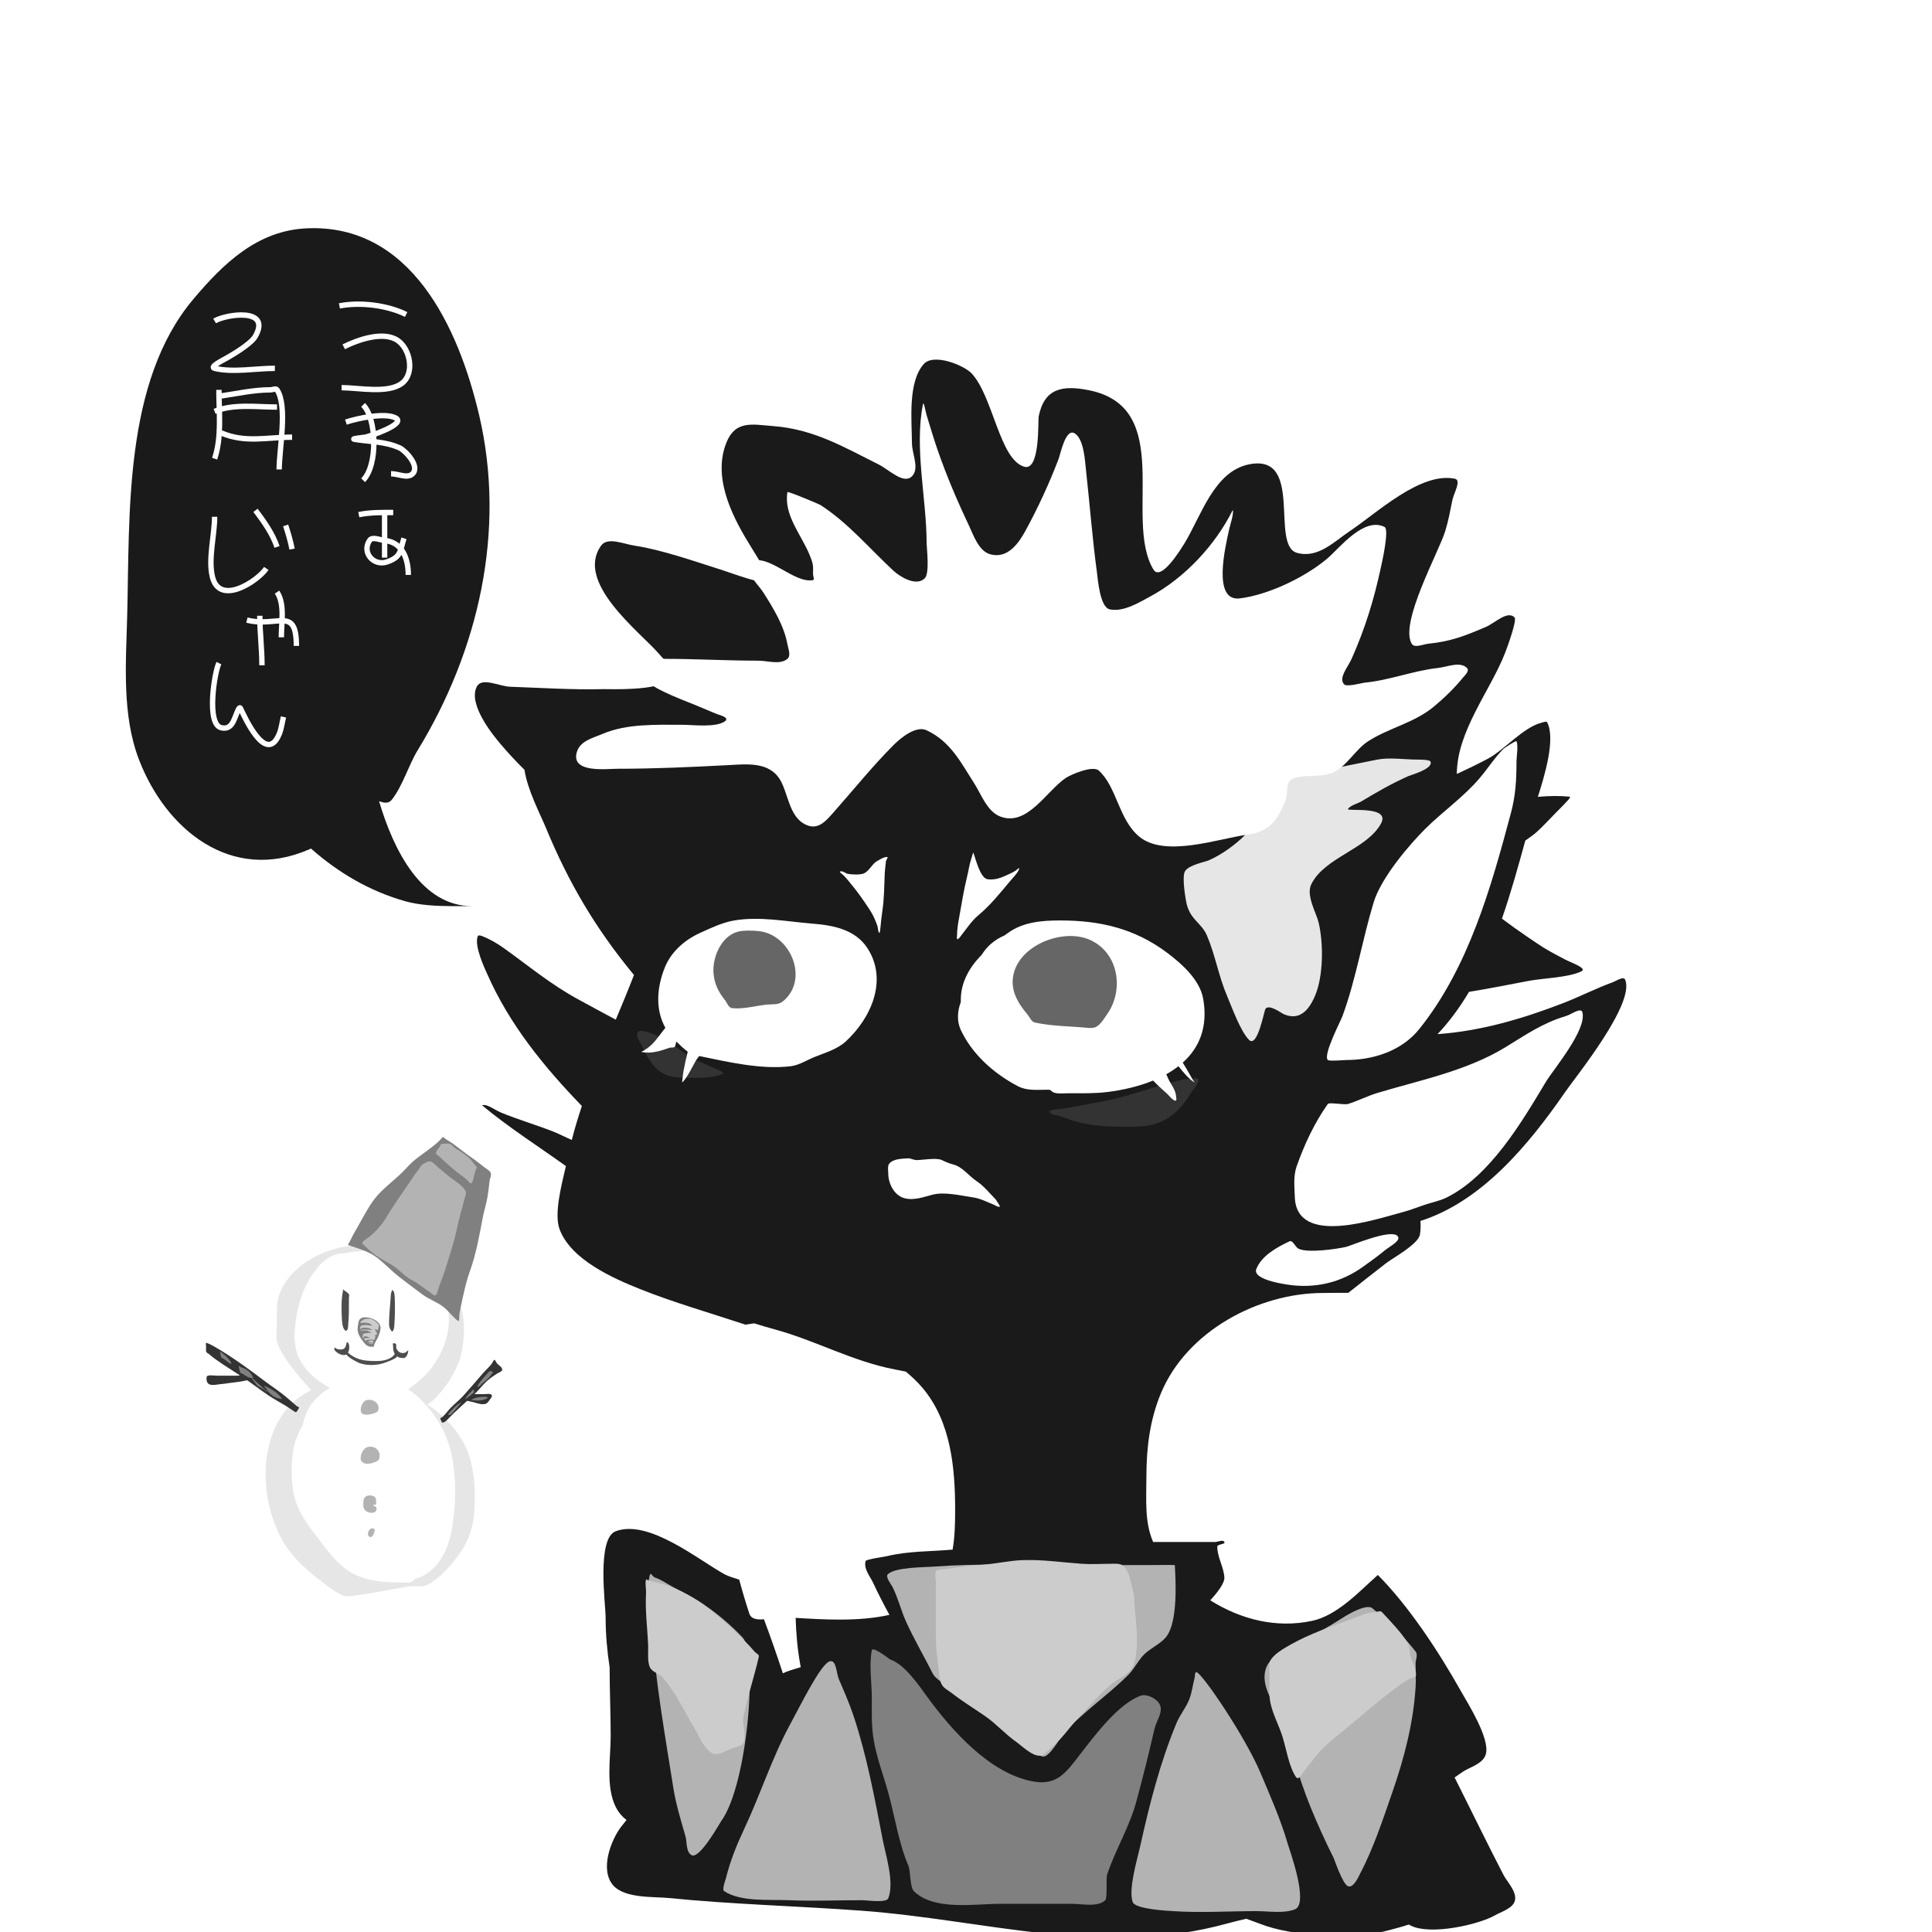
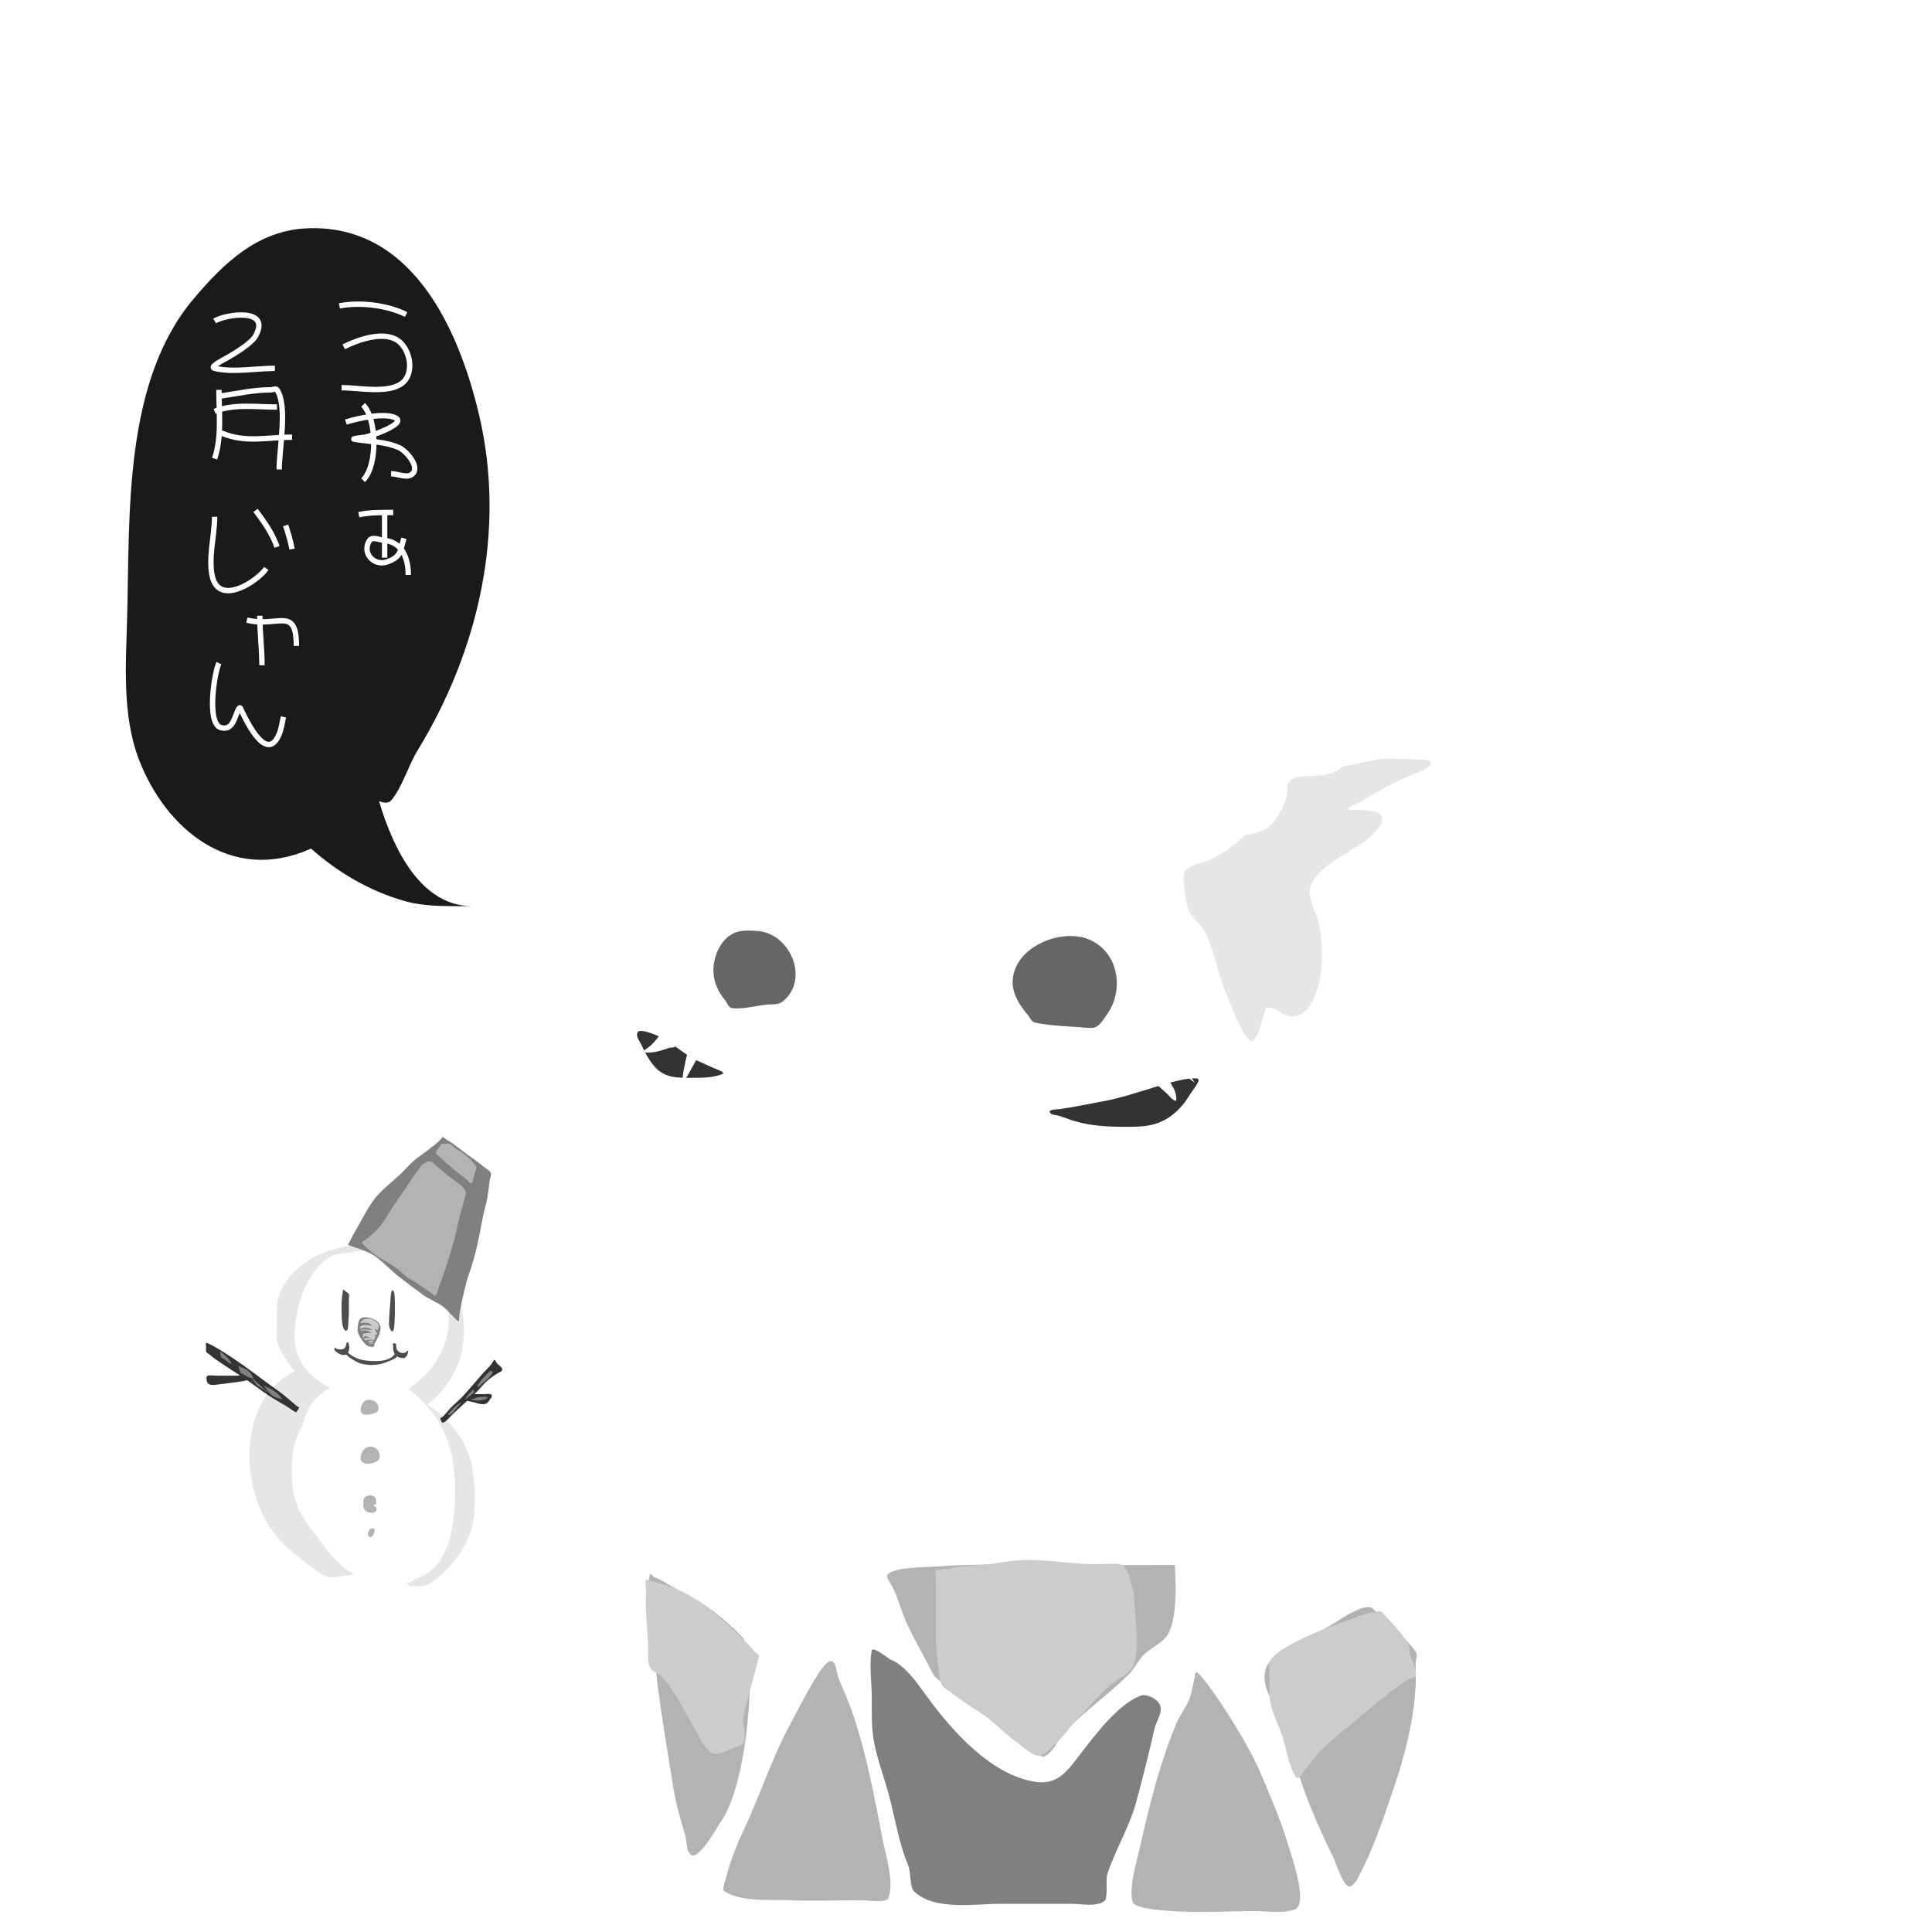
<svg xmlns="http://www.w3.org/2000/svg" version="1.1" width="512" height="512" viewbox="0 0 512 512" style="background-color: rgb(0, 0, 0); background-position: initial initial; background-repeat: initial initial;">
  <g id="layer1" fill="none" fill-rule="nonzero" stroke="none" stroke-width="none" stroke-linecap="butt" stroke-linejoin="miter" stroke-miterlimit="10" stroke-dasharray="" stroke-dashoffset="0" font-family="none" font-weight="none" font-size="none" text-anchor="none" style="mix-blend-mode: normal">
    <path d="M472.748,24.219c3.31,-0.145 0,6.626 0,9.94c0,10.768 0,21.536 0,32.303c0,22.01 -0.682,43.94 -1.611,65.86c1.772,28.034 3.454,56.077 5.753,84.061c3.411,41.521 5.798,81.694 5.798,123.416c0,40.935 -4.45,81.644 -3.313,122.587c0.021,0.757 1.418,21.521 1.657,23.192c0.341,2.39 4.454,11.955 2.485,14.909c-1.52,2.28 -10.182,1.47 -12.424,1.657c-18.274,1.523 -36.268,1.657 -54.667,1.657c-66.907,0 -134.527,2.781 -201.275,0c-48.783,-2.033 -98.243,3.495 -146.608,-4.141c-9.045,-1.428 -34.686,-3.211 -41.415,-9.94c-2.896,-2.896 -2.485,-11.069 -2.485,-14.909c0,-13.529 0,-27.058 0,-40.586c0,-49.418 -1.28,-98.867 -2.485,-148.264c-1.536,-62.997 -4.97,-125.79 -4.97,-188.851c0,-15.738 0,-31.475 0,-47.213c0,-3.152 -0.915,-14.016 2.485,-16.566c27.995,-20.996 82.993,-13.188 115.133,-14.081c75.172,-2.088 150.047,-6.626 225.296,-6.626c27.382,0 54.632,1.657 82.001,1.657c3.313,0 6.626,0 9.94,0c3.037,0 8.741,-3.014 9.111,0c0.426,3.466 0.835,6.933 1.229,10.402c3.455,-0.157 6.911,-0.311 10.367,-0.462z" fill="#ffffff" stroke="#000000" stroke-width="0" />
-     <path d="M138.993,204.009c0.805,5.383 4.152,11.687 5.697,15.421c5.998,14.494 13.079,26.494 23.068,38.655c0.034,0.041 0.121,0.141 0.256,0.291c-1.533,3.965 -3.172,7.906 -4.824,11.847c-3.276,-1.723 -6.513,-3.526 -9.771,-5.28c-7.339,-3.952 -13.276,-8.949 -19.951,-13.716c-1.741,-1.244 -3.625,-2.323 -5.611,-3.117c-0.386,-0.154 -1.093,-0.386 -1.247,0c-1.041,2.603 2.082,9.04 2.494,9.975c5.908,13.428 15.031,24.601 25.1,35.018c-0.995,2.971 -1.898,5.966 -2.669,8.994c-1.67,-0.708 -3.285,-1.579 -4.974,-2.24c-4.53,-1.773 -9.218,-3.135 -13.716,-4.988c-1.289,-0.531 -2.435,-1.381 -3.741,-1.87c-0.389,-0.146 -1.566,-0.266 -1.247,0c6.837,5.698 14.773,10.767 22.115,16.024c-1.141,4.928 -3.204,12.669 -1.666,16.771c3.018,8.049 14.11,12.945 21.352,15.842c8.75,3.5 18.412,6.274 27.933,9.424c0.757,-0.149 1.527,-0.267 2.306,-0.356c1.763,0.561 3.569,1.094 5.439,1.604c10.918,2.978 20.576,8.47 31.858,10.619c0.963,0.183 1.911,0.369 2.846,0.56c1.641,1.347 3.125,2.774 4.394,4.267c7.572,8.909 8.689,21.232 8.689,32.341c0,3.492 -0.06,7.098 -0.67,10.568c-5.717,0.509 -11.95,0.378 -17.402,1.741c-0.177,0.044 -5.49,0.838 -5.628,1.251c-0.663,1.99 1.204,4.188 1.876,5.628c1.364,2.923 2.842,5.816 4.407,8.664c-8.022,1.847 -17.569,1.247 -24.855,0.806c0.133,4.14 0.463,8.26 1.262,12.57c0.03,0.161 0.06,0.322 0.091,0.483c-0.926,0.279 -1.85,0.565 -2.772,0.858c-0.679,0.216 -1.331,0.477 -1.962,0.779c-1.578,-4.808 -3.241,-9.585 -5.013,-14.321c-1.826,0.156 -3.392,-0.029 -3.879,-1.512c-0.978,-2.975 -1.866,-5.973 -2.682,-8.992c-1.321,-0.456 -2.758,-0.808 -3.894,-1.428c-6.731,-3.672 -20.047,-14.688 -28.826,-11.396c-5.117,1.919 -2.681,19.454 -2.681,22.792c0,4.557 0.411,8.95 1.062,13.281c-0.003,6.105 0.278,12.235 0.278,18.226c0,5.776 -1.368,13.353 1.341,18.77c0.726,1.452 1.704,2.577 2.86,3.444c-0.537,0.647 -1.045,1.287 -1.519,1.919c-2.565,3.42 -5.653,11.256 -2.011,15.418c3.076,3.515 10.813,2.958 14.748,3.352c16.957,1.696 33.965,2.109 50.948,3.352c33.095,2.422 64.147,12.534 97.203,3.352c1.407,-0.391 3.067,-0.783 4.866,-1.206c1.562,0.584 2.914,1.043 3.522,1.286c8.859,3.544 25.382,4.3 34.575,1.673c1.197,-0.342 3.086,-0.789 4.984,-1.429c0.195,0.109 0.392,0.214 0.593,0.314c5.116,2.558 17.803,-0.215 22.307,-2.788c1.45,-0.829 4.178,-1.665 5.019,-3.346c1.211,-2.422 -1.882,-5.5 -2.788,-7.25c-4.444,-8.579 -8.654,-17.282 -12.998,-25.914c0.748,-0.531 1.502,-1.053 2.265,-1.562c1.776,-1.184 5.371,-2.043 6.033,-4.693c1.049,-4.195 -4.773,-13.326 -6.704,-16.759c-5.892,-10.474 -13.753,-22.405 -21.931,-30.645c-4.924,4.386 -10.736,10.726 -17.416,12.158c-9.622,2.062 -19.036,-0.447 -26.992,-5.43c1.829,-2.013 3.823,-4.514 3.731,-6.079c-0.163,-2.776 -1.876,-5.348 -1.876,-8.129c0,-0.752 2.212,-0.578 1.876,-1.251c-0.373,-0.746 -1.668,0 -2.501,0c-5.419,0 -10.839,0 -16.258,0c-0.039,0 -0.077,0 -0.116,0c-2.332,-5.338 -1.789,-11.409 -1.789,-17.245c0,-7.664 0.889,-15.071 3.862,-22.204c6.863,-16.471 25.842,-26.548 42.96,-26.548c1.884,0 4.209,-0.07 6.679,-0.033c3.327,-2.618 6.642,-5.265 10.032,-7.873c1.805,-1.389 8.528,-5.018 8.954,-7.577c0.202,-1.213 0.232,-2.412 0.125,-3.598c16.232,-5.171 28.64,-20.082 38.447,-34.286c2.807,-4.065 18.399,-23.224 15.842,-29.618c-0.435,-1.087 -2.344,0.289 -3.444,0.689c-4.448,1.618 -8.669,3.811 -13.087,5.51c-10.766,4.141 -21.693,7.373 -33.214,8.188c3.204,-3.391 5.952,-7.166 8.347,-11.205c5.422,-0.878 10.765,-1.946 15.853,-2.915c3.626,-0.691 10.579,-0.854 13.941,-2.535c1.625,-0.813 -2.833,-2.313 -4.436,-3.168c-1.919,-1.023 -3.859,-2.016 -5.703,-3.168c-1.26,-0.787 -6.48,-4.254 -10.938,-7.609c2.384,-6.852 4.33,-13.89 6.198,-20.698c1.177,-0.811 2.174,-1.525 2.839,-2.111c1.792,-1.581 3.38,-3.38 5.07,-5.07c3.836,-3.836 4.245,-4.387 3.802,-4.436c-2.747,-0.305 -5.555,-0.21 -8.386,0.031c1.776,-5.578 4.716,-15.249 2.494,-19.693c-0.205,-0.411 -0.932,-0.111 -1.378,0c-5.09,1.273 -9.851,7.201 -14.464,9.643c-2.671,1.414 -5.387,2.725 -8.127,3.983c0.015,-11.306 8.874,-22.078 12.751,-31.986c0.733,-1.874 3.24,-8.801 2.535,-9.505c-1.889,-1.889 -5.149,1.482 -7.604,2.535c-5.559,2.383 -9.303,3.845 -15.209,4.436c-1.471,0.147 -3.675,1.268 -4.436,0c-3.279,-5.466 7.164,-24.279 8.872,-29.784c0.835,-2.692 1.348,-5.475 1.901,-8.238c0.375,-1.876 2.509,-5.328 0.634,-5.703c-9.125,-1.825 -20.524,9.036 -27.883,13.941c-3.999,2.666 -8.376,7.293 -13.941,5.703c-7.147,-2.042 1.941,-26.37 -12.674,-23.447c-9.314,1.863 -12.713,13.717 -17.11,20.912c-3.475,5.686 -6.825,9.325 -8.238,6.971c-8.043,-13.404 5.942,-42.917 -17.11,-47.527c-7.072,-1.414 -11.816,-0.487 -13.308,6.971c-0.207,1.036 0.445,14.521 -3.802,13.308c-6.563,-1.875 -8.238,-18.535 -13.941,-24.714c-2.002,-2.169 -10.04,-5.432 -12.674,-2.535c-4.368,4.804 -3.168,15.358 -3.168,20.912c0,2.957 2.091,6.781 0,8.872c-2.22,2.22 -6.063,-1.764 -8.872,-3.168c-9.335,-4.668 -17.15,-9.314 -27.883,-10.139c-5.747,-0.442 -10.303,-1.705 -12.674,5.07c-3.312,9.462 2.309,19.791 6.971,27.249c1.714,2.743 5.252,8.629 5.07,8.872c-1.011,1.348 -10.383,-2.249 -13.308,-3.168c-6.8,-2.137 -15.62,-5.271 -22.813,-6.337c-2.925,-0.433 -7.153,-2.406 -8.872,0c-6.961,9.745 10.181,22.77 15.209,28.516c1.681,1.921 5.089,5.29 3.168,6.971c-3.536,3.094 -16.144,2.496 -17.744,2.535c-8.238,0.201 -16.479,-0.34 -24.714,-0.634c-2.955,-0.106 -7.549,-2.645 -8.872,0c-2.444,4.887 4.867,13.467 6.337,15.209c1.993,2.363 4.109,4.625 6.321,6.807z" fill="#1a1a1a" stroke="#000000" stroke-width="0" />
    <path d="M364.99,201.301c3.171,-0.634 7.399,0 10.68,0c0.139,0 3.139,-0.034 3.398,0.485c0.954,1.908 -5.184,3.598 -5.825,3.884c-4.501,2 -8.431,4.282 -12.622,6.796c-0.582,0.349 -2.959,1.064 -3.398,1.942c-0.347,0.695 11.455,-1.007 8.738,3.884c-3.798,6.836 -14.87,8.866 -18.447,16.02c-1.48,2.96 1.336,7.621 1.942,10.195c1.301,5.53 1.281,14.163 -0.971,19.418c-1.61,3.758 -4.066,6.649 -8.253,4.855c-0.707,-0.303 -3.804,-2.717 -4.855,-1.456c-0.358,0.43 -2.12,10.502 -4.369,8.253c-2.301,-2.301 -4.604,-8.801 -5.825,-11.651c-2.239,-5.224 -3.129,-10.861 -5.34,-16.02c-1.409,-3.287 -4.303,-4.106 -5.34,-8.253c-0.314,-1.256 -1.332,-7.257 -0.485,-8.738c0.972,-1.702 5.344,-2.483 6.311,-2.913c3.532,-1.57 7.011,-4.098 9.709,-6.796c1.388,-1.388 4.726,-6.411 5.34,-8.253c0.512,-1.535 -1.552,-4.397 0,-4.855c9.713,-2.866 19.682,-4.81 29.613,-6.796z" fill="#e6e6e6" stroke="#000000" stroke-width="0" />
    <path d="M100.464,212.339c1.212,0.411 2.468,0.719 3.341,-0.372c2.874,-3.592 4.438,-9.139 6.884,-13.143c16.045,-26.255 23.518,-58.077 16.272,-88.872c-5.482,-23.298 -18.123,-50.696 -45.688,-49.443c-13.009,0.591 -21.997,9.223 -30.041,18.776c-18.463,21.925 -16.831,56.855 -17.524,83.865c-0.321,12.523 -1.45,26.27 3.129,38.177c7.1,18.461 24.399,32.766 45.062,23.783c0.172,-0.075 0.344,-0.153 0.514,-0.234c7.242,6.408 15.666,11.37 25.146,14.003c3.564,0.99 8.171,1.252 11.891,1.252c1.878,0 7.51,0 5.633,0c-13.294,0 -20.739,-14.643 -24.621,-27.791z" fill="#1a1a1a" stroke="#000000" stroke-width="0" />
    <path d="M311.345,414.758c-0.002,-0.051 -6.947,0 -7.362,0c-7.09,0 -14.179,0 -21.269,0c-11.697,0 -23.532,-0.487 -35.176,0.409c-2.615,0.201 -10.34,0.114 -12.271,2.045c-0.696,0.696 1.012,2.843 1.227,3.272c1.538,3.075 2.281,6.327 3.681,9.407c2.095,4.609 4.872,9.335 6.953,13.498c1.334,2.669 6.113,3.889 8.18,5.726c3.729,3.315 7.058,6.488 11.452,8.998c3.446,1.969 5.636,6.105 9.407,7.362c1.854,0.618 4.881,-5.206 5.726,-6.135c5.203,-5.724 11.72,-10.084 17.179,-15.543c1.354,-1.354 2.736,-3.963 4.09,-5.317c1.639,-1.639 4.163,-2.713 5.726,-4.499c3.508,-4.009 2.59,-16.224 2.454,-19.224z M363.699,426.211c-1.542,-1.309 -6.464,1.614 -7.771,2.454c-4.024,2.587 -7.976,4.806 -12.271,6.953c-2.631,1.315 -7.11,3.334 -8.18,6.544c-1.446,4.337 1.783,8.548 3.272,12.271c3.221,8.052 5.304,16.51 8.589,24.541c1.893,4.628 3.907,9.04 6.135,13.498c0.104,0.207 2.289,6.666 3.681,7.362c1.515,0.758 2.952,-2.667 3.272,-3.272c3.56,-6.724 6.114,-14.544 8.589,-21.678c3.129,-9.019 5.537,-18.241 6.135,-27.813c0.128,-2.041 0,-4.09 0,-6.135c0,-1.091 0.67,-2.411 0,-3.272c-3.315,-4.262 -7.336,-7.96 -11.452,-11.452z M317.08,443.149c-0.506,-0.056 -0.352,0.958 -0.483,1.45c-0.514,1.926 -0.71,3.95 -1.45,5.8c-0.883,2.209 -2.474,4.086 -3.384,6.284c-4.425,10.693 -7.164,21.606 -9.667,32.868c-0.737,3.319 -3.093,11.021 -1.933,14.501c0.633,1.898 9.171,2.319 10.634,2.417c7.338,0.489 14.876,0 22.235,0c3.089,0 7.196,0.698 10.151,-0.483c3.781,-1.512 -1.49,-15.873 -1.933,-17.401c-1.877,-6.465 -4.632,-12.649 -7.25,-18.851c-4.041,-9.572 -15.485,-26.426 -16.918,-26.585z M196.82,433.982c-3.124,-3.332 -6.829,-6.461 -10.634,-8.998c-2.98,-1.987 -6.343,-3.479 -9.407,-5.317c-1.046,-0.627 -2.115,-1.25 -3.272,-1.636c-0.466,-0.155 -1.072,-1.284 -1.227,-0.818c-1.192,3.576 0.169,10.428 0.409,13.907c0.992,14.387 3.472,28.259 5.726,42.538c0.715,4.531 2.021,8.708 3.272,13.089c0.37,1.294 0.066,4.123 1.636,4.908c2.116,1.058 7.451,-8.56 7.771,-8.998c7.135,-9.763 9.721,-44.412 5.726,-48.673z M209.29,457.166c-4.789,8.894 -7.789,18.424 -12.084,27.552c-2.029,4.311 -3.685,8.455 -4.834,13.051c-0.101,0.405 -1.088,2.98 -0.483,3.384c4.399,2.933 11.989,2.203 16.918,2.417c6.576,0.286 13.233,0 19.818,0c0.897,0 6.258,0.79 6.767,-0.483c1.692,-4.229 -0.673,-11.453 -1.45,-15.468c-2.124,-10.973 -4.194,-22.249 -7.734,-32.868c-1.098,-3.293 -2.487,-6.483 -3.867,-9.667c-0.716,-1.653 -0.669,-5.271 -2.417,-4.834c-2.308,0.577 -7.471,11.044 -10.634,16.918z" fill="#b3b3b3" stroke="#000000" stroke-width="0" />
    <path d="M302.095,449.433c-5.87,2.348 -11.744,10.197 -15.468,14.984c-3.747,4.818 -6.164,8.801 -12.567,7.734c-11.618,-1.936 -21.881,-13.591 -28.518,-22.718c-2.226,-3.061 -5.849,-8.395 -9.667,-9.667c-0.074,-0.025 -4.597,-3.6 -4.834,-2.417c-0.766,3.83 0,8.712 0,12.567c0,3.74 -0.135,7.405 0.483,11.117c0.793,4.758 2.579,9.38 3.867,14.017c1.752,6.306 2.768,13.386 5.317,19.334c0.642,1.498 0.423,5.74 1.45,6.767c5.28,5.28 16.233,3.384 22.718,3.384c6.445,0 12.89,0 19.334,0c2.362,0 6.783,0.951 8.7,-0.967c0.603,-0.603 0.167,-5.819 0.483,-6.767c2.252,-6.756 5.842,-12.399 7.734,-19.334c1.75,-6.415 3.338,-12.855 4.834,-19.334c0.483,-2.095 2.269,-4.296 1.45,-6.284c-0.661,-1.605 -3.509,-3.14 -5.317,-2.417z" fill="#808080" stroke="#000000" stroke-width="0" />
    <path d="M297.323,414.743c-0.679,-0.453 -2.327,-0.321 -3.053,-0.321c-2.497,0 -5.063,0.178 -7.551,0c-5.347,-0.382 -10.505,-1.172 -15.906,-0.964c-3.178,0.122 -6.315,0.837 -9.479,1.125c-3.281,0.298 -6.575,0.479 -9.801,1.125c-0.824,0.165 -2.896,0.003 -3.535,0.643c-0.262,0.262 0,2.632 0,2.892c0,4.552 0,9.105 0,13.657c0,3.356 0.328,6.635 0.803,9.961c0.175,1.226 0.181,2.812 0.964,3.856c0.654,0.872 1.583,1.285 2.41,1.928c2.856,2.221 5.857,4.057 8.837,6.105c2.977,2.047 5.419,4.854 8.355,6.909c1.36,0.952 4.619,4.191 6.587,3.535c1.197,-0.399 2.124,-1.624 3.053,-2.41c2.835,-2.399 4.768,-5.571 7.391,-8.194c2.693,-2.693 5.125,-5.733 8.033,-8.194c1.911,-1.617 5.312,-2.817 6.105,-5.463c1.364,-4.547 0.57,-10.516 0.161,-15.103c-0.134,-1.502 -0.045,-3.055 -0.482,-4.499c-0.647,-2.134 -0.897,-5.257 -2.892,-6.587z M366.228,427.222c-0.429,-0.466 -1.268,-0.045 -1.9,0c-2.28,0.163 -4.219,1.131 -6.332,1.9c-5.308,1.93 -11.143,3.955 -16.041,6.754c-1.629,0.931 -4.83,2.67 -5.488,4.643c-0.315,0.944 0,2.626 0,3.588c0,2.351 -0.276,4.863 0.211,7.176c0.651,3.091 2.213,5.869 3.166,8.865c1.035,3.252 1.691,7.919 3.588,10.764c0.66,0.99 1.538,-0.629 1.689,-0.844c1.093,-1.562 2.403,-3.163 3.588,-4.643c2.561,-3.201 5.959,-5.607 9.076,-8.231c3.558,-2.996 7.066,-6.037 10.764,-8.865c1.619,-1.238 3.158,-2.317 4.854,-3.377c0.39,-0.244 1.402,-0.346 1.689,-0.633c0.743,-0.743 -1.178,-4.944 -1.266,-5.277c-0.334,-1.253 -0.143,-2.708 -0.844,-3.799c-1.89,-2.94 -4.386,-5.45 -6.754,-8.02z M201.101,439.02c0.125,-0.557 -0.728,-0.879 -1.114,-1.3c-0.445,-0.485 -0.849,-1.006 -1.3,-1.485c-3.117,-3.312 -6.656,-6.625 -10.212,-9.469c-3.829,-3.063 -8.302,-5.647 -12.997,-7.055c-0.733,-0.22 -1.494,-0.341 -2.228,-0.557c-0.49,-0.144 -0.985,-0.271 -1.485,-0.371c-0.192,-0.038 -0.495,-0.371 -0.557,-0.186c-0.307,0.922 0.052,2.594 0,3.528c-0.261,4.705 0.335,9.068 0.557,13.739c0.083,1.737 -0.244,4.114 0.371,5.756c0.601,1.602 2.469,1.72 3.528,2.971c2.816,3.328 4.964,7.337 7.055,11.14c0.655,1.191 1.409,2.325 2.042,3.528c0.49,0.931 0.867,1.934 1.485,2.785c0.466,0.641 0.925,1.296 1.485,1.857c2.041,2.041 4.135,0.235 6.313,-0.557c0.723,-0.263 2.597,-0.644 2.971,-1.485c0.908,-2.044 -0.407,-4.833 0,-6.87c1.077,-5.387 2.88,-10.607 4.085,-15.967z" fill="#cccccc" stroke="#000000" stroke-width="0" />
    <path d="M292.751,291.776c-3.914,0.725 -7.822,1.532 -11.758,2.138c-0.396,0.061 -3.198,0.017 -2.779,0.855c0.364,0.728 1.629,0.714 2.138,0.855c1.52,0.422 2.975,1.055 4.489,1.496c4.513,1.316 9.022,1.496 13.682,1.496c3.853,0 7.261,-0.081 10.689,-2.138c2.445,-1.467 4.552,-3.769 5.986,-6.2c0.827,-1.402 3.546,-4.35 1.924,-4.489c-4.891,-0.422 -16.182,4.469 -24.371,5.986z M168.998,273.545c-0.649,1.191 0.709,2.627 1.24,3.875c0.773,1.818 2.357,4.485 3.875,5.891c2.587,2.395 5.721,2.325 8.991,2.325c2.787,0 5.9,0.04 8.526,-1.085c0.237,-0.102 -0.25,-0.477 -0.465,-0.62c-0.733,-0.489 -1.689,-0.69 -2.48,-1.085c-1.745,-0.872 -3.581,-1.502 -5.27,-2.48c-3.361,-1.946 -6.239,-4.785 -9.921,-6.201c-0.955,-0.367 -3.995,-1.537 -4.495,-0.62z" fill="#333333" stroke="#000000" stroke-width="0" />
    <path d="M342.174,206.641c-1.535,1.023 -0.784,3.622 -1.456,5.34c-2.129,5.44 -4.304,8.438 -10.195,9.224c-7.587,1.012 -21.816,6.174 -28.642,0.485c-5.451,-4.542 -5.886,-13.118 -10.68,-17.476c-1.616,-1.469 -7.437,1.074 -8.738,1.942c-5.098,3.399 -10.281,13.073 -17.476,10.195c-3.416,-1.366 -4.995,-5.937 -6.796,-8.738c-3.61,-5.615 -6.262,-11.085 -12.622,-14.078c-2.877,-1.354 -7.006,2.152 -8.738,3.884c-5.685,5.685 -10.689,11.964 -16.02,17.962c-2.22,2.497 -4.296,4.896 -7.767,2.913c-3.937,-2.25 -4.26,-8.233 -6.311,-11.651c-2.898,-4.83 -8.841,-4.134 -13.593,-3.884c-9.887,0.52 -19.689,0.971 -29.613,0.971c-2.65,0 -12.283,1.241 -10.68,-4.369c0.868,-3.037 4.243,-3.76 6.796,-4.855c6.514,-2.792 14.345,-2.427 21.36,-2.427c2.631,0 8.789,0.811 11.165,-0.971c1.057,-0.793 -0.892,-1.43 -0.971,-1.456c-1.653,-0.551 -3.253,-1.255 -4.855,-1.942c-5.259,-2.254 -11.451,-4.214 -16.02,-7.767c-0.967,-0.752 -1.753,-4.389 -0.485,-5.34c0.725,-0.544 5.681,0 6.311,0c8.275,0 16.477,0.485 24.758,0.485c2.594,0 5.774,1.175 7.767,-0.485c0.995,-0.829 0.232,-2.61 0,-3.884c-0.884,-4.86 -3.72,-9.522 -6.311,-13.593c-1.06,-1.666 -2.606,-3.045 -3.398,-4.855c-0.454,-1.038 -1.013,-2.892 0,-3.398c4.642,-2.321 11.475,5.861 16.505,4.855c0.476,-0.095 0,-0.971 0,-1.456c0,-2.444 0.178,-2.55 -0.971,-5.34c-2.146,-5.211 -6.836,-10.439 -5.825,-16.505c0.058,-0.347 8.405,3.184 8.738,3.398c7.352,4.727 13.058,11.606 19.418,17.476c1.506,1.39 5.913,4.281 8.253,1.942c1.339,-1.339 0.485,-8.14 0.485,-9.224c0,-11.778 -3.3,-25.249 -0.971,-36.895c0.201,-1.004 0.67,1.935 0.971,2.913c0.948,3.082 1.858,6.177 2.913,9.224c2.329,6.729 5.192,13.476 8.253,19.904c1.226,2.574 2.605,6.962 5.825,7.767c4.578,1.145 7.427,-3.018 9.224,-6.311c3.334,-6.113 6.235,-12.426 8.738,-18.933c0.532,-1.384 1.882,-8.454 4.369,-6.796c2.391,1.594 2.657,7.411 2.913,9.709c1.001,9.01 1.687,18.194 2.913,27.185c0.231,1.691 0.769,9.183 3.398,9.709c3.622,0.724 7.628,-1.755 10.68,-3.398c9.177,-4.942 17.245,-13.616 21.845,-22.816c0.217,-0.434 0.095,0.98 0,1.456c-0.262,1.308 -0.691,2.579 -0.971,3.884c-0.866,4.04 -4.496,18.888 2.913,17.962c7.66,-0.958 17.48,-5.69 23.302,-10.68c3.091,-2.649 9.548,-11.003 15.049,-8.253c1.338,0.669 -0.83,10.025 -0.971,10.68c-1.843,8.598 -4.156,16.146 -7.767,24.273c-0.957,2.153 -3.608,5.13 -1.942,6.796c0.698,0.698 4.86,-0.442 5.34,-0.485c6.559,-0.596 12.843,-3.153 19.418,-3.884c2.573,-0.286 5.936,-1.831 7.767,0c0.771,0.771 -0.68,2.064 -0.971,2.427c-2.168,2.71 -5.064,5.515 -7.767,7.767c-5.272,4.393 -11.84,5.6 -17.476,9.224c-3.307,2.126 -5.752,6.71 -9.224,8.253c-3.452,1.534 -8.708,0.304 -11.165,1.942z M351.883,292.566c0.359,-0.508 4.372,0.29 5.34,0c2.462,-0.739 5.305,-2.174 7.767,-2.913c11.414,-3.424 23.7,-5.853 33.982,-12.136c5.571,-3.404 9.776,-6.38 16.02,-8.253c1.429,-0.429 4.007,-2.418 4.369,-0.971c1.172,4.689 -7.737,15.161 -9.709,18.447c-6.314,10.523 -14.688,24.82 -26.215,30.584c-1.831,0.915 -3.884,1.295 -5.825,1.942c-1.942,0.647 -3.844,1.428 -5.825,1.942c-6.936,1.798 -28.117,9.238 -28.642,-3.884c-0.11,-2.753 -0.432,-5.654 0.485,-8.253c2.047,-5.801 4.705,-11.48 8.253,-16.505z M377.612,219.748c4.676,-4.676 10.262,-8.509 14.564,-13.593c2.135,-2.523 3.963,-5.42 6.311,-7.767c0.002,-0.002 3.25,-2.238 3.398,-1.942c0.515,1.03 0,4.29 0,5.34c0,4.793 -0.22,8.956 -1.456,13.593c-5.278,19.794 -11.223,40.971 -24.273,57.284c-4.699,5.874 -12.227,8.253 -19.418,8.253c-0.222,0 -4.497,0.357 -4.855,0c-1.314,-1.314 3.33,-10.147 3.884,-11.651c3.575,-9.702 5.246,-20.175 8.253,-30.098c2.028,-6.693 9.648,-15.474 13.593,-19.418z M260.189,252.985c0.671,-1.053 1.447,-1.991 2.313,-2.755c1.142,-1.007 2.383,-1.765 3.695,-2.325c0.315,-0.23 0.629,-0.457 0.943,-0.681c4.066,-2.904 8.984,-3.294 13.835,-3.294c10.6,0 19.765,2.142 28.329,8.565c3.836,2.877 8.662,7.138 9.553,12.188c1.331,7.545 -1.083,13.035 -5.417,16.925c0.34,0.539 0.672,1.087 1,1.647c0.376,0.641 0.737,1.29 1.106,1.935c0.184,0.322 0.375,0.641 0.553,0.967c0.129,0.236 0.638,0.84 0.415,0.691c-1.657,-1.105 -2.933,-2.704 -4.212,-4.288c-0.999,0.779 -2.081,1.487 -3.225,2.126c0.167,0.402 0.342,0.801 0.527,1.195c0.764,1.63 1.931,2.85 2.073,4.699c0.028,0.37 0.226,1.033 -0.138,1.106c-0.608,0.122 -1.951,-1.569 -2.211,-1.797c-1.267,-1.109 -2.541,-2.292 -3.742,-3.53c-3.779,1.547 -7.977,2.516 -12.092,3.03c-3.401,0.425 -6.783,0.329 -10.212,0.329c-1.018,0 -3.47,0.263 -4.282,-0.329c-0.273,-0.199 -0.546,-0.398 -0.819,-0.597c-0.274,-0 -0.546,-0.001 -0.815,-0.001c-2.694,0 -5.237,0.32 -7.698,-0.983c-6.307,-3.339 -12.026,-8.387 -15.067,-14.904c-1.053,-2.256 -0.891,-5.004 0.018,-7.316c0.002,-0.191 0.004,-0.383 0.004,-0.576c0,-4.816 2.359,-8.728 5.567,-12.027z M182.259,278.733c-0.951,-0.727 -2.114,-1.814 -3.016,-2.709c-0.094,0.412 -0.204,0.821 -0.33,1.224c-0.161,0.512 -1.043,0.264 -1.549,0.443c-2.286,0.807 -4.806,1.606 -7.303,1.107c-0.261,-0.052 0.436,-0.306 0.664,-0.443c0.562,-0.337 1.336,-0.929 1.77,-1.328c1.512,-1.386 2.542,-3.116 3.837,-4.647c-2.734,-4.855 -2.273,-10.828 -0.092,-16.125c1.709,-4.151 5.363,-7.26 9.311,-9.037c2.885,-1.298 5.879,-2.76 9.037,-3.286c6.84,-1.14 13.756,0.279 20.538,0.822c5.468,0.437 11.492,1.446 14.788,6.572c5.44,8.463 0.916,18.492 -5.751,24.646c-2.245,2.072 -5.442,2.998 -8.215,4.108c-1.951,0.781 -4.177,2.199 -6.298,2.465c-8.036,1.004 -17.022,-1.21 -24.336,-2.683c-0.317,0.379 -0.637,0.757 -0.867,1.15c-0.858,1.464 -2.269,4.482 -3.541,5.754c-0.261,0.261 -0.033,-0.739 0,-1.107c0.054,-0.592 0.118,-1.185 0.221,-1.77c0.305,-1.727 0.696,-3.449 1.133,-5.154z M341.688,328.976c0.935,-0.447 1.501,1.478 2.427,1.942c2.45,1.225 10.331,0.06 12.622,-0.485c1.267,-0.302 11.713,-4.793 13.593,-2.913c1.216,1.216 -2.082,2.776 -3.398,3.884c-1.857,1.563 -3.85,2.958 -5.825,4.369c-5.447,3.89 -11.716,5.528 -18.447,4.855c-0.186,-0.019 -11.019,-1.168 -9.709,-4.369c1.436,-3.509 5.318,-5.646 8.738,-7.282z M240.94,306.957c0.112,-0.009 1.381,0.481 1.926,0.481c1.565,0 5.34,-0.7 6.741,0c0.893,0.447 2.117,0.951 3.13,1.204c2.271,0.568 4.14,3.081 6.018,4.333c2.078,1.385 3.342,3.101 5.055,4.815c0.117,0.117 1.247,1.883 1.204,1.926c-0.364,0.364 -1.372,-0.356 -1.685,-0.481c-1.877,-0.751 -3.513,-1.637 -5.537,-1.926c-3.129,-0.447 -7.398,-1.521 -10.592,-0.722c-2.293,0.573 -4.869,1.611 -7.463,0.963c-2.776,-0.694 -4.333,-3.947 -4.333,-6.5c0,-0.721 -0.26,-2.022 0.241,-2.648c1.143,-1.429 3.743,-1.32 5.296,-1.444z M261.778,233.021c2.076,0.231 3.585,-0.426 5.431,-1.278c0.714,-0.329 1.432,-0.667 2.076,-1.118c0.254,-0.178 0.799,-0.79 0.799,-0.479c0,0.82 -1.918,2.781 -2.396,3.354c-2.64,3.168 -5.28,6.45 -8.466,9.104c-1.716,1.43 -3.065,3.512 -4.472,5.271c-0.01,0.013 -0.807,1.27 -1.118,0.958c-0.102,-0.102 0,-1.036 0,-1.118c0,-1.363 0.235,-2.813 0.479,-4.153c0.7,-3.852 1.286,-7.7 2.236,-11.5c0.347,-1.39 0.5,-2.779 0.958,-4.153c0.176,-0.527 0.326,-1.063 0.479,-1.597c0.033,-0.114 0.115,-0.43 0.16,-0.319c0.616,1.513 1.788,6.801 3.833,7.028z M235.103,227.111c0.388,0 -0.248,0.737 -0.319,1.118c-0.064,0.344 -0.312,3.005 -0.319,3.195c-0.141,3.392 -0.135,6.705 -0.639,10.063c-0.204,1.357 -0.355,2.784 -0.479,4.153c-0.011,0.116 -0.14,1.777 -0.319,1.597c-0.388,-0.388 -0.323,-1.289 -0.479,-1.757c-0.469,-1.407 -1.108,-2.909 -1.917,-4.153c-1.753,-2.698 -3.501,-5.197 -5.59,-7.667c-0.557,-0.658 -1.089,-1.36 -1.757,-1.917c-0.262,-0.218 -0.97,-0.716 -0.639,-0.799c0.811,-0.203 1.327,0.503 2.076,0.639c1.032,0.188 3.373,0.31 4.313,-0.16c1.357,-0.679 2.134,-2.524 3.354,-3.195c0.858,-0.472 1.737,-1.118 2.715,-1.118z" fill="#ffffff" stroke="#000000" stroke-width="0" />
    <path d="M288.22,272.391c0.76,0.074 1.676,0.083 2.356,-0.314c1.204,-0.702 2.048,-2.195 2.827,-3.299c4.487,-6.356 3.128,-16.123 -4.398,-19.635c-6.825,-3.185 -18.097,0.9 -20.264,8.482c-1.279,4.476 0.851,8.022 3.613,11.31c0.596,0.709 0.98,1.845 1.885,2.042c4.577,0.997 9.318,0.963 13.98,1.414z M203.393,266.216c1.571,-0.143 2.898,0.166 4.22,-0.953c6.839,-5.787 1.93,-17.607 -6.534,-18.514c-1.539,-0.165 -3.93,-0.243 -5.445,0.136c-4.555,1.139 -6.93,6.946 -6.534,11.163c0.258,2.753 1.276,4.811 2.995,6.943c0.606,0.751 0.947,2.074 1.906,2.178c3.129,0.339 6.259,-0.668 9.393,-0.953z" fill="#666666" stroke="#000000" stroke-width="0" />
    <g fill="none" stroke="#666666" stroke-width="1.133" font-family="sans-serif" font-weight="normal" font-size="12" text-anchor="start" />
    <path d="M89.952,81.07c5.403,-1.081 12.693,-0.212 17.678,2.281" fill="none" stroke="#ffffff" stroke-width="1.426" />
    <path d="M91.093,91.905c3.609,-1.804 10.414,-4.273 14.257,-1.711c3.353,2.235 4.657,8.768 1.141,11.405c-3.727,2.796 -11.458,1.141 -15.968,1.141" fill="none" stroke="#ffffff" stroke-width="1.426" />
    <path d="M91.663,111.864c2.937,-0.979 10.235,-2.581 13.116,-1.141c3.215,1.608 -7.195,5.02 -7.984,5.132c-0.96,0.137 -3.807,0.411 -2.851,0.57c4.005,0.668 8.094,0.517 11.976,2.281c1.448,0.658 5.458,4.807 3.422,6.843c-1.344,1.344 -3.802,0 -5.703,0" fill="none" stroke="#ffffff" stroke-width="1.426" />
    <path d="M96.225,107.302c3.637,3.637 3.951,16.008 0,19.96" fill="none" stroke="#ffffff" stroke-width="1.426" />
    <path d="M95.085,136.386c3.094,-0.619 5.984,-0.57 9.124,-0.57" fill="none" stroke="#ffffff" stroke-width="1.426" />
    <path d="M101.928,136.386c0,3.802 0,7.604 0,11.405" fill="none" stroke="#ffffff" stroke-width="1.426" />
    <path d="M107.06,142.659c-1.094,3.281 -0.613,4.956 -4.562,6.273c-3.476,1.159 -6.7,-2.496 -4.562,-5.703c0.738,-1.107 2.668,-0.132 3.992,0c4.756,0.476 6.273,4.903 6.273,9.124" fill="none" stroke="#ffffff" stroke-width="1.426" />
    <path d="M56.876,85.062c2.971,-1.782 15.081,-3.65 10.835,3.992c-1.075,1.934 -5.426,4.567 -7.414,5.703c-1.289,0.737 -4.862,2.491 -3.422,2.851c4.715,1.179 11.046,0 15.968,0" fill="none" stroke="#ffffff" stroke-width="1.426" />
    <path d="M58.017,103.31c0,6.06 0.799,12.431 -1.141,18.249" fill="none" stroke="#ffffff" stroke-width="1.426" />
    <path d="M58.017,105.021c4.626,-0.661 9.074,-1.711 13.687,-1.711c0.57,0 1.394,-0.474 1.711,0c2.867,4.301 0.57,15.762 0.57,21.1" fill="none" stroke="#ffffff" stroke-width="1.426" />
    <path d="M56.876,109.013c5.102,-2.041 11.073,-1.141 16.538,-1.141" fill="none" stroke="#ffffff" stroke-width="1.426" />
    <path d="M58.587,114.716c6.421,2.752 12.122,1.141 18.819,1.141" fill="none" stroke="#ffffff" stroke-width="1.426" />
    <path d="M56.876,136.956c0,4.855 -1.762,11.201 -0.57,15.968c1.945,7.781 12.08,0.984 14.257,-2.281" fill="none" stroke="#ffffff" stroke-width="1.426" />
    <path d="M67.711,135.246c2.222,2.963 4.526,6.163 5.703,9.695" fill="none" stroke="#ffffff" stroke-width="1.426" />
    <path d="M75.695,139.238c0.685,2.056 1.286,4.148 1.711,6.273" fill="none" stroke="#ffffff" stroke-width="1.426" />
    <path d="M65.43,164.33c8.195,2.049 13.116,-3.84 13.116,6.843" fill="none" stroke="#ffffff" stroke-width="1.426" />
-     <path d="M73.414,156.916c2.123,3.185 1.141,8.193 1.141,11.976" fill="none" stroke="#ffffff" stroke-width="1.426" />
    <path d="M68.852,163.189c0,4.418 0.57,8.743 0.57,13.116" fill="none" stroke="#ffffff" stroke-width="1.426" />
    <path d="M58.017,175.735c-1.181,2.362 -3.381,16.12 0.57,17.108c2.564,0.641 3.251,-1.568 3.992,-3.422c0.255,-0.636 0.834,-2.324 1.141,-1.711c0.938,1.877 6.765,15.243 10.265,6.843c0.603,-1.447 0.76,-3.041 1.141,-4.562" fill="none" stroke="#ffffff" stroke-width="1.426" />
-     <path d="M108.58,420.409c1.672,-0.242 3.2,0.377 4.791,-0.479c3.349,-1.803 6.224,-5.095 8.384,-8.144c3.409,-4.812 4.072,-9.313 4.072,-15.091c0,-4.981 -0.635,-10.127 -3.114,-14.612c-2.205,-3.99 -5.553,-7.328 -9.512,-9.893c0.679,-0.394 1.298,-0.847 1.847,-1.365c2.925,-2.763 5.338,-6.559 6.707,-10.3c0.762,-2.083 1.115,-5.347 1.198,-7.665c0.574,-16.073 -17.204,-24.755 -31.379,-22.516c-7.631,1.205 -16.072,6.288 -17.965,14.133c-0.338,1.398 -0.24,5.741 -0.24,6.947c0,1.278 -0.273,2.585 0,3.833c0.623,2.847 3.104,6.02 4.791,8.144c1.369,1.724 2.815,3.387 4.29,5.023c-15.032,7.079 -14.896,30.42 -5.727,42.645c2.622,3.496 6.121,6.238 9.581,8.863c0.826,0.626 4.19,3.25 5.749,3.114c5.558,-0.486 11.007,-1.836 16.528,-2.635z" fill="#e6e6e6" stroke="#000000" stroke-width="0" />
+     <path d="M108.58,420.409c1.672,-0.242 3.2,0.377 4.791,-0.479c3.349,-1.803 6.224,-5.095 8.384,-8.144c3.409,-4.812 4.072,-9.313 4.072,-15.091c0,-4.981 -0.635,-10.127 -3.114,-14.612c-2.205,-3.99 -5.553,-7.328 -9.512,-9.893c0.679,-0.394 1.298,-0.847 1.847,-1.365c2.925,-2.763 5.338,-6.559 6.707,-10.3c0.762,-2.083 1.115,-5.347 1.198,-7.665c0.574,-16.073 -17.204,-24.755 -31.379,-22.516c-7.631,1.205 -16.072,6.288 -17.965,14.133c-0.338,1.398 -0.24,5.741 -0.24,6.947c0,1.278 -0.273,2.585 0,3.833c0.623,2.847 3.104,6.02 4.791,8.144c-15.032,7.079 -14.896,30.42 -5.727,42.645c2.622,3.496 6.121,6.238 9.581,8.863c0.826,0.626 4.19,3.25 5.749,3.114c5.558,-0.486 11.007,-1.836 16.528,-2.635z" fill="#e6e6e6" stroke="#000000" stroke-width="0" />
    <path d="M109.982,418.401c0.706,-0.15 1.34,-0.384 2.221,-0.854c4.56,-2.432 6.75,-7.529 7.567,-12.432c1.228,-7.371 1.362,-16.54 -1.261,-23.603c-1.875,-5.049 -5.601,-10.065 -10.298,-13.31c0.03,-0.024 0.06,-0.049 0.09,-0.072c2.004,-1.604 4.202,-3.209 5.787,-5.261c4.517,-5.845 6.346,-12.921 3.551,-19.991c-0.785,-1.985 -1.623,-3.189 -2.893,-4.866c-1.627,-2.148 -3.289,-3.532 -5.787,-4.603c-5.114,-2.192 -11.341,-2.422 -16.703,-1.447c-1.61,0.293 -2.548,0.134 -4.077,0.789c-2.006,0.86 -3.453,2.388 -4.735,4.077c-3.023,3.985 -4.513,8.752 -5.129,13.678c-0.447,3.578 -0.488,6.882 1.315,10.127c1.822,3.279 4.672,5.513 7.793,7.117c-2.239,1.39 -4.261,3.186 -5.49,5.293c-0.823,1.411 -1.382,3.038 -1.759,4.747c-1.126,1.965 -2.016,4.071 -2.385,6.063c-0.777,4.194 -0.741,10.353 0.721,14.414c1.44,4.001 4.299,7.48 6.847,10.811c3.617,4.73 6.628,8.219 12.612,9.549c2.61,0.58 4.899,0.721 7.567,0.721c0.925,0 2.752,0.278 3.604,-0.18c0.281,-0.152 0.568,-0.431 0.842,-0.768z" fill="#ffffff" stroke="#000000" stroke-width="0" />
    <path d="M79.246,373.09c0.111,-0.211 -0.382,-0.285 -0.564,-0.439c-0.861,-0.725 -1.72,-1.454 -2.57,-2.194c-1.879,-1.636 -3.965,-2.958 -5.954,-4.45c-1.896,-1.422 -3.764,-2.838 -5.704,-4.199c-2.494,-1.751 -4.997,-3.438 -7.646,-4.951c-0.112,-0.064 -1.064,-0.582 -1.316,-0.689c-0.01,-0.004 -0.855,-0.359 -0.877,-0.313c-0.119,0.237 0,0.864 0,1.128c0,0.359 -0.059,0.773 0,1.128c0.071,0.423 0.592,0.558 0.877,0.815c1.033,0.93 2.226,1.735 3.385,2.507c1.559,1.039 3.151,2.046 4.724,3.079c-0.356,0.02 -0.709,0.055 -0.964,0.055c-1.755,0 -3.51,0 -5.265,0c-0.473,0 -2.551,-0.361 -2.632,0.376c-0.025,0.228 -0.018,0.46 0,0.689c0.149,1.935 2.271,1.349 3.573,1.191c0.396,-0.048 0.795,-0.076 1.191,-0.125c0.44,-0.055 0.877,-0.129 1.316,-0.188c0.501,-0.067 1.003,-0.128 1.504,-0.188c0.989,-0.119 1.981,-0.254 2.946,-0.501c0.065,-0.017 0.146,-0.027 0.235,-0.033c0.257,0.177 0.513,0.355 0.768,0.535c2.376,1.677 4.731,3.53 7.27,4.951c1.331,0.745 2.695,1.567 3.949,2.444c0.093,0.065 0.865,0.64 1.003,0.501c0.32,-0.32 0.55,-0.743 0.752,-1.128z M117.13,376.951c0.141,0.254 0.94,-0.264 0.99,-0.309c0.757,-0.681 1.429,-1.463 2.166,-2.166c1.154,-1.101 2.338,-2.169 3.517,-3.243c0.396,0.103 1.701,0.367 1.805,0.396c0.875,0.241 2.601,0.893 3.466,0.186c0.389,-0.318 0.636,-0.786 0.928,-1.176c0.209,-0.278 0.485,-0.518 0.309,-0.928c-0.214,-0.5 -1.666,-0.248 -2.042,-0.248c-0.784,0 -1.568,0 -2.352,0c-0.059,0 -0.119,-0.004 -0.179,-0.01c0.018,-0.017 0.037,-0.035 0.055,-0.052c1.016,-0.953 1.866,-2.051 2.847,-3.033c0.933,-0.933 1.999,-1.636 3.095,-2.352c0.312,-0.204 1.465,-0.596 1.362,-1.114c-0.135,-0.676 -0.857,-1.043 -1.3,-1.485c-0.223,-0.223 -0.483,-0.922 -0.743,-1.052c-0.074,-0.037 -0.232,0.159 -0.248,0.186c-0.27,0.472 -0.43,0.81 -0.805,1.238c-0.781,0.893 -1.649,1.69 -2.414,2.599c-1.511,1.799 -3.092,3.559 -4.642,5.323c-1.099,1.25 -2.44,2.27 -3.59,3.466c-0.682,0.71 -1.259,1.555 -1.98,2.228c-0.13,0.121 -0.284,0.214 -0.433,0.309c-0.078,0.05 -0.261,0.033 -0.248,0.124c0.059,0.394 0.24,0.766 0.433,1.114z" fill="#333333" stroke="#000000" stroke-width="0" />
    <path d="M68.092,367.072c0.435,0.496 1.416,0.84 1.955,1.24c0.281,0.208 0.66,0.59 1.049,0.667c0.078,0.016 -0.129,-0.093 -0.191,-0.143c-0.113,-0.093 -0.221,-0.192 -0.334,-0.286c-0.174,-0.145 -0.355,-0.28 -0.524,-0.429c-0.75,-0.66 -1.508,-1.324 -2.241,-2.002c-0.297,-0.275 -0.537,-0.611 -0.858,-0.858c-0.03,-0.023 -0.08,-0.058 -0.132,-0.091c0.076,-0.01 0.152,-0.027 0.227,-0.052c0.062,-0.021 -0.03,-0.128 -0.048,-0.191c-0.072,-0.252 -0.276,-0.602 -0.429,-0.81c-0.46,-0.627 -1.166,-1.148 -1.859,-1.478c-0.277,-0.132 -0.579,-0.205 -0.858,-0.334c-0.104,-0.048 -0.187,-0.133 -0.286,-0.191c-0.092,-0.054 -0.292,-0.249 -0.286,-0.143c0.035,0.601 0.183,1.196 0.381,1.764c0.078,0.221 0.418,0.215 0.62,0.334c0.644,0.379 1.563,1.152 2.423,1.112c0.42,0.661 0.874,1.304 1.39,1.892z M129.927,363.343c-0.376,0.103 -0.673,0.548 -0.919,0.817c-0.55,0.602 -1.135,1.193 -1.634,1.838c-0.281,0.364 -0.496,0.778 -0.749,1.157c-0.023,0.035 -0.162,0.281 -0.102,0.34c0.098,0.098 0.289,0.001 0.408,-0.068c0.259,-0.15 0.536,-0.486 0.749,-0.681c0.74,-0.678 1.494,-1.145 2.145,-1.94c0.19,-0.232 0.365,-0.475 0.545,-0.715c0.059,-0.078 0.116,-0.157 0.17,-0.238c0.037,-0.055 0.145,-0.12 0.102,-0.17c-0.14,-0.162 -0.447,-0.413 -0.715,-0.34z M69.856,367.215c-0.078,-0.019 0.324,0.372 0.334,0.381c0.2,0.2 0.361,0.436 0.524,0.667c0.71,1.006 1.404,1.72 2.574,2.145c0.36,0.131 0.723,0.224 1.097,0.286c0.111,0.018 0.334,0.16 0.334,0.048c0,-0.182 -0.563,-0.723 -0.667,-0.858c-1.018,-1.323 -3.732,-2.554 -4.195,-2.67z M122.234,371.717c0.043,-0.054 -0.14,0.008 -0.204,0.034c-0.113,0.045 -0.718,0.419 -0.749,0.443c-0.661,0.503 -1.219,1.151 -1.804,1.736c-0.244,0.244 -0.476,0.483 -0.647,0.783c-0.01,0.018 -0.154,0.255 -0.034,0.272c0.657,0.094 0.993,-0.413 1.362,-0.851c0.684,-0.813 1.42,-1.582 2.076,-2.417z M58.652,359.73c0.068,0.172 0.316,0.193 0.477,0.286c0.595,0.344 1.054,0.814 1.621,1.192c0.039,0.026 0.421,0.294 0.524,0.191c0.117,-0.117 -0.055,-0.336 -0.143,-0.477c-0.459,-0.734 -1.103,-1.409 -1.764,-1.955c-0.174,-0.144 -0.348,-0.288 -0.524,-0.429c-0.141,-0.113 -0.4,-0.513 -0.429,-0.334c-0.081,0.508 0.049,1.047 0.238,1.526z M125.434,368.245c-0.086,-0.073 -0.154,0.164 -0.238,0.238c-0.508,0.448 -0.958,0.882 -1.362,1.43c-0.056,0.075 -0.317,0.417 -0.374,0.511c-0.04,0.065 -0.062,0.14 -0.102,0.204c-0.03,0.048 -0.158,0.147 -0.102,0.136c0.353,-0.071 0.693,-0.404 0.953,-0.613c0.338,-0.27 0.812,-0.607 1.123,-0.919c0.114,-0.114 0.29,-0.214 0.306,-0.374c0.022,-0.214 -0.04,-0.474 -0.204,-0.613z M124.889,370.968c-0.149,0.109 0.362,0.074 0.545,0.102c0.192,0.029 0.385,0.057 0.579,0.068c0.795,0.045 1.666,0.003 2.417,-0.272c0.129,-0.047 0.783,-0.246 0.783,-0.511c0,-0.11 -0.269,-0.165 -0.306,-0.17c-0.344,-0.049 -0.744,0 -1.089,0c-1.191,0 -2.472,0.449 -2.928,0.783z" fill="#808080" stroke="#000000" stroke-width="0" />
    <path d="M99.297,332.854c2.192,1.518 4.074,3.595 6.158,5.262c2.112,1.69 4.327,3.301 6.494,4.926c1.704,1.278 3.793,1.977 5.486,3.247c1.418,1.064 2.603,2.855 4.031,3.807c0.226,0.151 0.224,-0.512 0.224,-0.784c0,-1.058 0.222,-2.097 0.448,-3.135c0.666,-3.063 1.287,-6.225 2.351,-9.181c1.695,-4.708 2.538,-9.547 3.471,-14.443c0.344,-1.804 0.944,-3.554 1.232,-5.374c0.222,-1.407 0.405,-2.857 0.56,-4.255c0.072,-0.649 0.603,-1.608 0.224,-2.239c-0.351,-0.584 -0.926,-0.835 -1.456,-1.232c-1.094,-0.82 -2.121,-1.689 -3.247,-2.463c-1.816,-1.248 -3.489,-2.629 -5.262,-3.919c-0.785,-0.571 -1.847,-1.064 -2.463,-1.679c-0.227,-0.227 -0.569,0.321 -0.784,0.56c-1.02,1.133 -2.27,1.983 -3.471,2.911c-1.227,0.948 -2.518,1.783 -3.695,2.799c-1.33,1.149 -2.399,2.512 -3.695,3.695c-2.565,2.342 -5.434,4.457 -7.389,7.389c-1.785,2.678 -3.191,5.526 -4.814,8.285c-0.459,0.779 -0.741,1.615 -1.232,2.351c-0.039,0.059 -0.301,0.525 -0.224,0.56c0.808,0.367 4.807,1.356 7.054,2.911z" fill="#808080" stroke="#000000" stroke-width="0" />
    <path d="M118.905,303.067c0.687,0 1.325,1.028 1.911,1.353c1.18,0.655 2.403,1.482 3.423,2.388c0.768,0.682 1.35,1.669 2.07,2.388c0.173,0.173 -0.187,0.746 -0.239,0.876c-0.347,0.869 -0.448,1.812 -0.716,2.707c-0.07,0.235 -0.189,0.7 -0.478,0.796c-0.35,0.117 -0.547,-0.289 -0.716,-0.478c-0.646,-0.718 -1.453,-1.271 -2.229,-1.831c-0.33,-0.238 -1.336,-1.052 -1.592,-1.274c-1.324,-1.143 -2.669,-2.271 -3.901,-3.503c-0.184,-0.184 -0.78,-0.51 -0.876,-0.796c-0.148,-0.443 0.328,-0.961 0.557,-1.274c0.179,-0.244 0.402,-0.457 0.557,-0.716c0.086,-0.144 -0.002,-0.432 0.159,-0.478c0.665,-0.19 1.378,-0.159 2.07,-0.159z M114.208,307.843c0.768,0.307 1.469,1.157 2.07,1.672c0.784,0.672 1.591,1.334 2.388,1.99c1.473,1.213 3.695,2.39 4.697,4.06c0.335,0.559 -0.106,1.57 -0.239,2.07c-0.34,1.276 -0.665,2.552 -1.035,3.821c-0.644,2.207 -1,4.468 -1.592,6.687c-0.619,2.32 -1.373,4.637 -2.07,6.926c-0.603,1.981 -1.325,3.955 -2.07,5.891c-0.155,0.402 -0.495,2.078 -0.955,2.309c-0.366,0.183 -0.888,-0.395 -1.115,-0.557c-1.347,-0.962 -2.686,-1.95 -4.06,-2.866c-0.663,-0.442 -1.427,-0.724 -2.07,-1.194c-1.394,-1.019 -2.602,-2.331 -4.06,-3.264c-1.51,-0.966 -3.166,-1.722 -4.617,-2.786c-1.236,-0.906 -2.359,-1.961 -3.423,-3.025c-0.441,-0.441 1.47,-1.51 1.751,-1.751c0.214,-0.184 0.424,-0.373 0.637,-0.557c1.594,-1.382 2.978,-3.016 4.06,-4.856c1.668,-2.836 3.636,-5.565 5.493,-8.279c0.989,-1.445 1.849,-2.849 2.945,-4.219c0.156,-0.194 0.681,-1.117 0.955,-1.274c0.548,-0.313 1.553,-1.098 2.309,-0.796z" fill="#b3b3b3" stroke="#000000" stroke-width="0" />
    <path d="M90.926,341.698c-0.002,-0.002 -0.004,-0.004 -0.006,-0.007c-0.032,0.602 -0.191,1.216 -0.26,1.816c-0.191,1.652 -0.168,3.393 -0.106,5.054c0.038,1.04 0.072,2.309 0.426,3.299c0.068,0.19 0.508,1.062 0.904,0.745c0.437,-0.35 0.384,-1.553 0.426,-2.022c0.168,-1.908 0.16,-3.833 0.16,-5.746c0,-0.337 0,-0.674 0,-1.011c0,-0.284 0.167,-0.622 0,-0.851c-0.392,-0.54 -1.063,-0.813 -1.543,-1.277z M103.854,341.858c-0.063,-0.032 0.017,0.144 0,0.213c-0.037,0.147 -0.123,0.279 -0.16,0.426c-0.167,0.67 -0.164,1.391 -0.213,2.075c-0.145,2.028 -0.372,4.027 -0.372,6.065c0,0.743 0.034,1.182 0.426,1.809c0.035,0.056 0.328,0.491 0.426,0.426c0.592,-0.395 0.544,-1.925 0.585,-2.501c0.123,-1.724 0.142,-3.485 0.106,-5.214c-0.012,-0.583 -0.037,-2.248 -0.266,-2.82c-0.089,-0.222 -0.319,-0.372 -0.532,-0.479z M104.186,356.026c-0.187,0.128 0,0.454 0,0.68c0,0.162 0,0.324 0,0.486c0,0.566 0.146,1.118 0.419,1.572c-0.023,0.067 -0.048,0.128 -0.079,0.177c-0.106,0.17 -0.375,0.459 -0.535,0.583c-1.211,0.942 -2.794,1.166 -4.277,1.166c-1.838,0 -3.632,-0.064 -5.346,-0.826c-0.714,-0.318 -1.62,-0.853 -2.164,-1.433c0.395,-0.601 0.428,-1.423 0.269,-2.115c-0.042,-0.183 -0.168,-0.48 -0.34,-0.583c-0.069,-0.042 -0.223,-0.079 -0.243,0c-0.148,0.59 -0.237,1.431 -0.875,1.75c-0.43,0.215 -1.27,0.172 -1.701,0c-0.121,-0.049 -0.227,-0.129 -0.34,-0.194c-0.082,-0.048 -0.176,-0.213 -0.243,-0.146c-0.131,0.131 -0.146,0.35 -0.146,0.535c0,0.057 0.342,0.39 0.389,0.437c0.644,0.644 1.684,1.159 2.624,0.923c0.031,-0.008 0.086,-0.05 0.148,-0.104c0.516,0.609 1.325,1.155 1.991,1.513c0.528,0.285 1.083,0.636 1.652,0.826c2.144,0.715 4.844,0.58 6.901,-0.243c0.749,-0.3 1.544,-0.557 2.236,-0.972c0.157,-0.094 0.543,-0.309 0.632,-0.486c0.024,-0.048 0.031,-0.099 0.027,-0.151c0.359,0.276 0.807,0.442 1.334,0.442c0.227,0 0.469,0.081 0.68,0c0.298,-0.115 0.603,-0.555 0.729,-0.826c0.156,-0.335 0.193,-0.623 0.243,-0.972c0.007,-0.051 0.094,-0.123 0.049,-0.146c-0.182,-0.091 -0.577,0.399 -0.729,0.486c-0.463,0.264 -1.221,0.216 -1.652,-0.097c-0.37,-0.269 -0.706,-0.619 -0.826,-1.069c-0.033,-0.125 0.007,-1.031 -0.049,-1.069c-0.217,-0.149 -0.56,-0.295 -0.778,-0.146z M90.926,341.486c0,-0.068 -0.047,0.145 -0.006,0.206c0.004,-0.069 0.006,-0.138 0.006,-0.206z" fill="#4d4d4d" stroke="#000000" stroke-width="0" />
    <path d="M100.774,351.366c-0.521,-1.413 -2.218,-2.108 -3.603,-2.247c-0.712,-0.071 -1.429,-0.006 -1.898,0.62c-0.265,0.353 -0.311,0.895 -0.387,1.317c-0.096,0.526 -0.159,1.171 -0.077,1.705c0.167,1.086 0.995,2.222 1.666,3.06c0.582,0.728 1.082,1.085 2.014,1.085c0.112,0 0.316,0.037 0.426,0c0.28,-0.093 0.232,-0.542 0.349,-0.814c0.133,-0.31 0.458,-0.887 0.62,-1.162c0.593,-1.011 1.182,-2.773 0.891,-3.564z" fill="#808080" stroke="#000000" stroke-width="0" />
    <path d="M95.479,350.314c-0.008,-0.019 0.174,-0.122 0.183,-0.128c0.086,-0.054 0.172,-0.107 0.256,-0.164c0.197,-0.133 0.417,-0.354 0.658,-0.42c0.139,-0.038 0.316,-0.052 0.457,-0.073c0.307,-0.046 0.64,-0.087 0.95,-0.055c0.606,0.064 1.149,0.418 1.607,0.785c0.32,0.256 0.71,0.632 0.84,1.023c0.038,0.113 -0.06,0.248 -0.091,0.347c-0.082,0.262 -0.096,0.576 -0.219,0.822c-0.065,0.129 -0.446,-0.125 -0.475,-0.146c-0.086,-0.064 -0.168,-0.133 -0.247,-0.207c0.018,0.085 0.031,0.173 0.046,0.262c0.007,0.04 0.045,0.258 0.033,0.367c0.279,0.197 0.476,0.518 0.405,0.875c-0.026,0.129 -0.191,0.176 -0.346,0.184c-0.071,0.035 -0.157,0.062 -0.232,0.083c0.069,0.037 0.121,0.086 0.139,0.153c0.029,0.106 0.015,0.22 0,0.329c-0.015,0.11 -0.083,0.283 -0.128,0.384c-0.022,0.05 -0.049,0.097 -0.073,0.146c-0.049,0.098 -0.137,0.38 -0.311,0.256c-0.043,-0.031 -0.076,-0.073 -0.111,-0.112c-0.183,-0.002 -0.375,-0.03 -0.546,-0.016c-0.301,0.025 -0.59,0.091 -0.895,0.091c-0.177,0 -0.274,-0 -0.402,0.128c-0.039,0.039 -0.036,0.186 -0.073,0.146c-0.205,-0.225 -0.384,-0.474 -0.548,-0.731c-0.017,-0.026 0.06,0.016 0.091,0.018c0.042,0.004 0.085,0 0.128,0c0.171,0 0.341,-0.02 0.511,-0.037c0.4,-0.039 0.774,-0.063 1.151,0.012c-0.145,-0.08 -0.298,-0.159 -0.421,-0.213c-0.323,-0.143 -0.68,-0.274 -1.024,-0.361c-0.084,0.037 -0.168,0.084 -0.255,0.142c-0.146,0.097 -0.188,0.151 -0.311,0.274c-0.061,0.061 -0.184,0.269 -0.183,0.183c0.007,-0.383 0.101,-0.762 0.201,-1.133c0.034,-0.128 0.161,-0.08 0.237,-0.091c0.159,-0.023 0.455,-0.1 0.603,-0.128c0.441,-0.083 0.922,-0.11 1.387,-0.086c-0.29,-0.206 -0.597,-0.398 -0.931,-0.516c-0.496,-0.176 -0.982,-0.146 -1.498,-0.146c-0.061,0 -0.124,-0.015 -0.183,0c-0.066,0.017 -0.119,0.117 -0.183,0.091c-0.068,-0.027 -0.091,-0.127 -0.091,-0.201c0,-0.078 0.209,-0.054 0.219,-0.055c0.229,-0.027 0.443,-0.055 0.676,-0.055c0.328,0 0.642,0.037 0.968,0.055c0.432,0.023 0.843,0.013 1.259,0.075c-0.316,-0.225 -0.624,-0.431 -1.022,-0.513c-0.445,-0.092 -1.047,-0.157 -1.498,-0.073c-0.163,0.03 -0.326,0.074 -0.475,0.146c-0.091,0.044 -0.232,0.263 -0.256,0.164c-0.061,-0.251 0.054,-0.515 0.11,-0.767c0.013,-0.059 0.13,-0.064 0.164,-0.073c0.195,-0.052 0.387,-0.123 0.585,-0.164c0.573,-0.119 1.186,-0.022 1.754,0.073c0.222,0.037 0.445,0.06 0.658,0.121c-0.198,-0.212 -0.407,-0.411 -0.658,-0.56c-0.55,-0.326 -1.21,-0.292 -1.827,-0.292c-0.085,0 -0.172,-0.015 -0.256,0c-0.089,0.016 -0.173,0.127 -0.256,0.091c-0.123,-0.053 -0.203,-0.187 -0.256,-0.311z M97.436,355.627c0.08,-0.078 0.195,-0.133 0.29,-0.18c0.191,-0.095 0.735,-0.369 0.968,-0.183c0.011,0.009 0.148,0.179 0.164,0.201c0.048,0.062 0.078,0.122 0.091,0.201c0.028,0.169 -0.179,0.128 -0.292,0.128c-0.249,0 -0.469,-0.017 -0.712,-0.073c-0.123,-0.028 -0.338,-0.092 -0.509,-0.094z M97.287,355.648c0.042,-0.016 0.093,-0.021 0.149,-0.021c-0.001,0.001 -0.002,0.002 -0.003,0.002c-0.022,0.022 -0.025,0.069 -0.055,0.073c-0.035,0.004 -0.125,-0.042 -0.091,-0.055z M97.689,356.032c-0.022,-0.022 0.044,-0.046 0.073,-0.055c0.082,-0.024 0.17,0 0.256,0c0.225,0 0.451,0 0.676,0c0.03,0 0.181,-0.013 0.146,0.073c-0.043,0.107 -0.132,0.082 -0.256,0.091c-0.321,0.025 -0.833,-0.048 -0.895,-0.11z" fill="#cccccc" stroke="#000000" stroke-width="0" />
    <path d="M100.376,386.846c0.935,-2.181 -1.077,-4.126 -3.255,-3.255c-1.024,0.409 -2.01,2.639 -1.326,3.617c1.092,1.561 4.383,0.101 4.581,-0.362z M100.134,373.946c0.814,-1.9 -1.198,-3.378 -3.014,-2.893c-1.08,0.288 -1.769,2.166 -1.447,3.134c0.486,1.458 4.212,0.34 4.461,-0.241z M98.929,398.781c-0.055,-0.193 0.436,0.111 0.603,0c0.302,-0.201 0.123,-1.603 0,-1.808c-0.495,-0.825 -2.145,-0.869 -2.773,-0.241c-0.507,0.507 -0.447,1.132 -0.482,1.808c-0.052,0.992 0.192,1.748 1.206,2.17c0.822,0.343 2.466,0.406 2.291,-1.085c-0.046,-0.395 -0.735,-0.461 -0.844,-0.844z M99.291,405.291c-1.314,-1.051 -2.325,1.343 -1.447,1.929c1.059,0.706 1.561,-1.837 1.447,-1.929z" fill="#b3b3b3" stroke="#000000" stroke-width="0" />
  </g>
</svg>